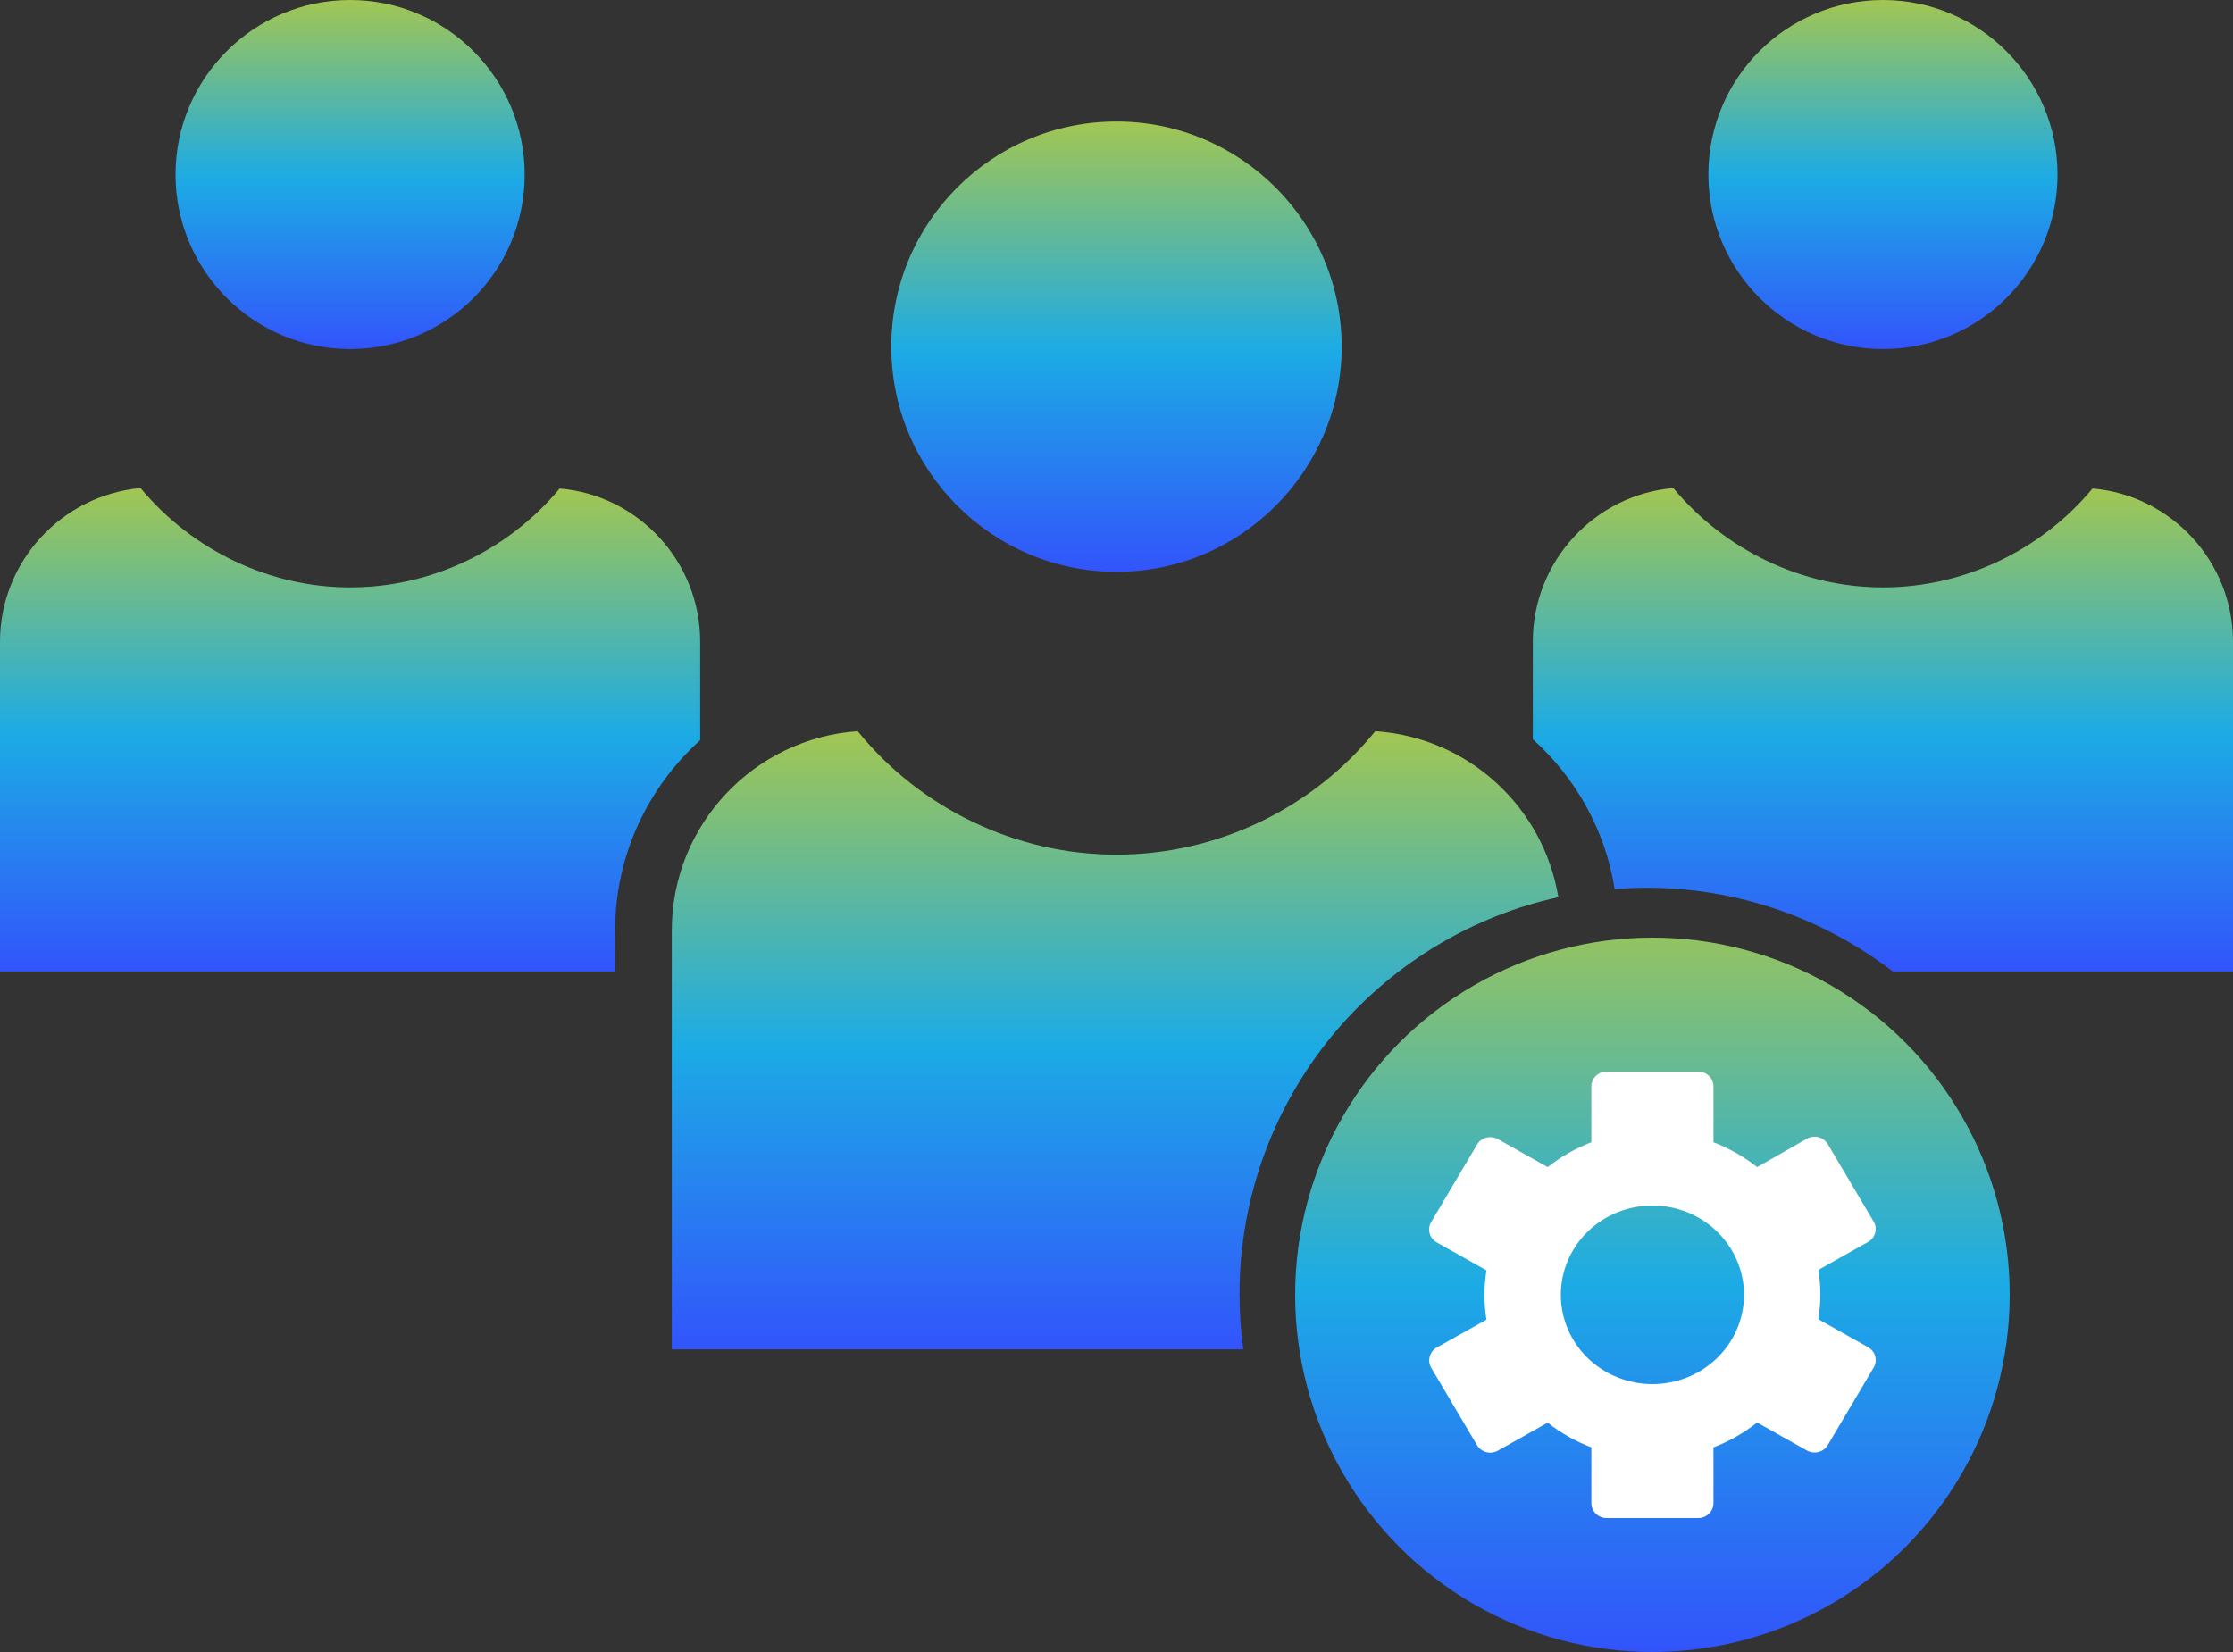
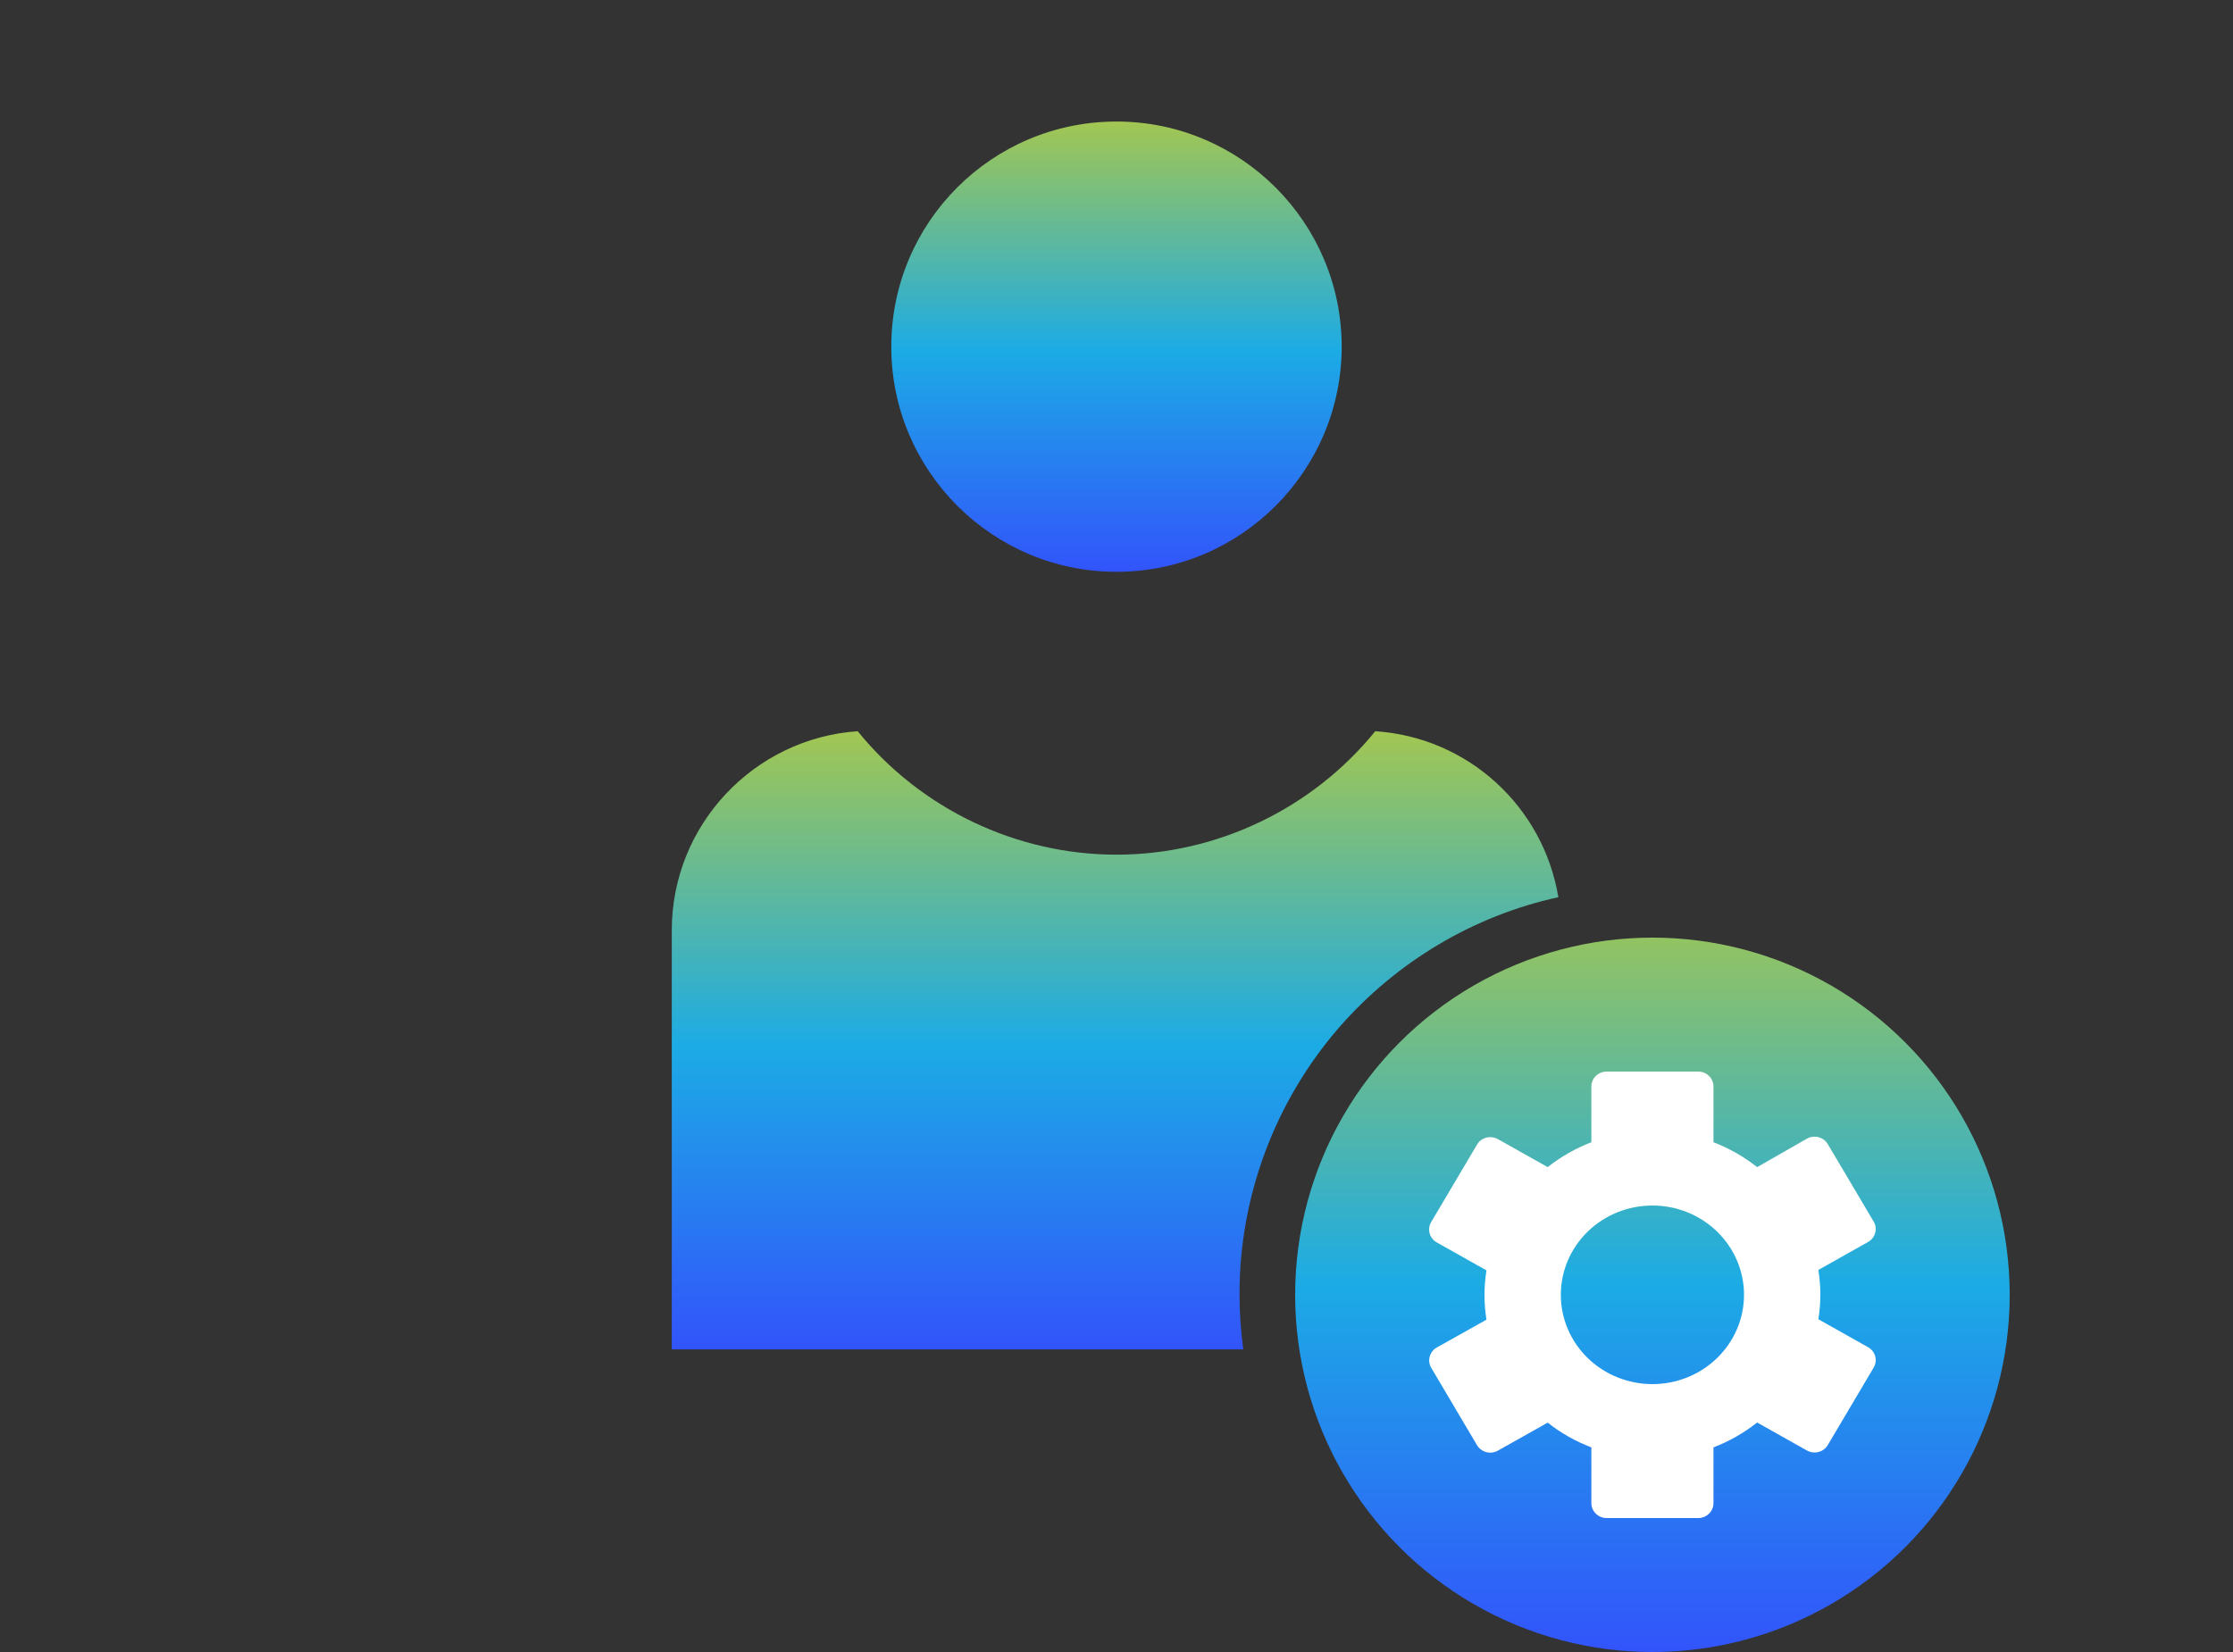
<svg xmlns="http://www.w3.org/2000/svg" width="50" height="37" viewBox="0 0 50 37" fill="none">
  <rect x="0" y="0" width="50" height="37" fill="#333333" stroke="none" />
  <path d="M30.042 7.765C30.042 4.989 27.786 2.722 25 2.722C22.214 2.722 19.957 4.979 19.957 7.765C19.957 10.54 22.214 12.807 25 12.807C27.786 12.807 30.042 10.54 30.042 7.765Z" fill="url(#paint0_linear_12_4729)" />
-   <path d="M46.071 3.909C46.071 1.758 44.323 0 42.162 0C40.001 0 38.253 1.748 38.253 3.909C38.253 6.059 40.001 7.818 42.162 7.818C44.323 7.818 46.071 6.07 46.071 3.909Z" fill="url(#paint1_linear_12_4729)" />
-   <path d="M3.146 10.932C1.388 11.091 0 12.574 0 14.375V21.758H13.772V20.847C13.772 19.152 14.513 17.627 15.678 16.578V14.375C15.678 12.574 14.291 11.091 12.532 10.942C11.377 12.33 9.651 13.156 7.839 13.156C6.028 13.156 4.301 12.319 3.147 10.932L3.146 10.932Z" fill="url(#paint2_linear_12_4729)" />
  <path d="M19.205 16.377C16.886 16.536 15.042 18.474 15.042 20.837V30.222H27.838C27.785 29.82 27.754 29.407 27.754 28.983C27.754 26.79 28.548 24.671 29.978 23.019C31.271 21.536 32.998 20.508 34.894 20.095C34.555 18.061 32.87 16.514 30.794 16.377C29.385 18.114 27.245 19.142 25 19.142C22.754 19.142 20.614 18.114 19.205 16.377L19.205 16.377Z" fill="url(#paint3_linear_12_4729)" />
-   <path d="M37.468 10.932C35.709 11.08 34.322 12.574 34.322 14.364V16.557C35.275 17.415 35.943 18.58 36.154 19.915C36.388 19.894 36.631 19.883 36.864 19.883C38.941 19.883 40.847 20.582 42.383 21.758H50V14.375C50 12.574 48.612 11.091 46.854 10.942C45.699 12.33 43.972 13.156 42.161 13.156C40.349 13.156 38.623 12.319 37.468 10.932L37.468 10.932Z" fill="url(#paint4_linear_12_4729)" />
  <path d="M36.865 36.832C41.187 36.832 44.704 33.315 44.704 28.993C44.704 24.671 41.187 21.154 36.865 21.154C36.473 21.154 36.07 21.186 35.678 21.239C33.846 21.514 32.161 22.447 30.933 23.855C29.704 25.285 29.026 27.108 29.026 28.993C29.026 32.944 31.971 36.281 35.88 36.769C36.208 36.811 36.536 36.832 36.865 36.832ZM32.522 29.014C32.522 28.665 32.807 28.379 33.157 28.379H36.229V25.275C36.229 24.925 36.515 24.639 36.865 24.639C37.214 24.639 37.5 24.925 37.5 25.275V28.379H40.572C40.922 28.379 41.208 28.665 41.208 29.014C41.208 29.364 40.922 29.65 40.572 29.65H37.5V32.754C37.5 33.103 37.214 33.389 36.865 33.389C36.515 33.389 36.229 33.103 36.229 32.754V29.65H33.157C32.807 29.65 32.522 29.364 32.522 29.014Z" fill="url(#paint5_linear_12_4729)" />
-   <path d="M11.748 3.909C11.748 1.758 10 0 7.839 0C5.678 0 3.93 1.758 3.93 3.909C3.93 6.059 5.678 7.818 7.839 7.818C10 7.818 11.748 6.07 11.748 3.909Z" fill="url(#paint6_linear_12_4729)" />
  <circle cx="37" cy="29" r="8" fill="url(#paint7_linear_12_4729)" />
  <path d="M32.046 30.633L33.072 32.367C33.117 32.444 33.192 32.5 33.28 32.523C33.367 32.547 33.461 32.535 33.54 32.49L34.655 31.863V31.863C34.95 32.096 35.279 32.282 35.633 32.417V33.667C35.633 33.755 35.669 33.84 35.733 33.902C35.797 33.965 35.884 34 35.974 34H38.026C38.116 34 38.203 33.965 38.267 33.902C38.331 33.84 38.367 33.755 38.367 33.667V32.417C38.721 32.281 39.051 32.093 39.345 31.86L40.46 32.487V32.487C40.539 32.531 40.633 32.543 40.72 32.52C40.808 32.497 40.883 32.441 40.928 32.363L41.954 30.63C42 30.553 42.012 30.462 41.988 30.376C41.965 30.29 41.907 30.217 41.828 30.173L40.716 29.547V29.547C40.775 29.181 40.775 28.809 40.716 28.443L41.828 27.817C41.907 27.773 41.965 27.7 41.988 27.614C42.012 27.528 42 27.437 41.954 27.36L40.928 25.627C40.883 25.55 40.808 25.493 40.72 25.47C40.633 25.447 40.539 25.459 40.46 25.503L39.345 26.14C39.05 25.907 38.721 25.719 38.367 25.583V24.333C38.367 24.245 38.331 24.16 38.267 24.098C38.203 24.035 38.116 24 38.026 24H35.974C35.884 24 35.797 24.035 35.733 24.098C35.669 24.16 35.633 24.245 35.633 24.333V25.583C35.279 25.719 34.95 25.907 34.655 26.14L33.54 25.513C33.461 25.469 33.367 25.457 33.28 25.48C33.192 25.503 33.117 25.559 33.072 25.637L32.046 27.37C32 27.447 31.988 27.538 32.012 27.624C32.035 27.71 32.093 27.783 32.172 27.827L33.284 28.453V28.453C33.225 28.819 33.225 29.191 33.284 29.557L32.172 30.18C32.094 30.224 32.037 30.296 32.014 30.381C31.99 30.466 32.002 30.557 32.046 30.633ZM37 27C37.544 27 38.066 27.211 38.45 27.586C38.835 27.961 39.051 28.47 39.051 29C39.051 29.53 38.835 30.039 38.45 30.414C38.066 30.789 37.544 31 37 31C36.456 31 35.934 30.789 35.549 30.414C35.165 30.039 34.949 29.53 34.949 29C34.949 28.47 35.165 27.961 35.549 27.586C35.934 27.211 36.456 27 37 27Z" fill="white" />
  <defs>
    <linearGradient id="paint0_linear_12_4729" x1="25" y1="2.722" x2="25" y2="12.807" gradientUnits="userSpaceOnUse">
      <stop stop-color="#A2C652" />
      <stop offset="0.51" stop-color="#1CABE5" />
      <stop offset="1" stop-color="#3254FB" />
    </linearGradient>
    <linearGradient id="paint1_linear_12_4729" x1="42.162" y1="0" x2="42.162" y2="7.818" gradientUnits="userSpaceOnUse">
      <stop stop-color="#A2C652" />
      <stop offset="0.51" stop-color="#1CABE5" />
      <stop offset="1" stop-color="#3254FB" />
    </linearGradient>
    <linearGradient id="paint2_linear_12_4729" x1="7.839" y1="10.932" x2="7.839" y2="21.758" gradientUnits="userSpaceOnUse">
      <stop stop-color="#A2C652" />
      <stop offset="0.51" stop-color="#1CABE5" />
      <stop offset="1" stop-color="#3254FB" />
    </linearGradient>
    <linearGradient id="paint3_linear_12_4729" x1="24.968" y1="16.377" x2="24.968" y2="30.222" gradientUnits="userSpaceOnUse">
      <stop stop-color="#A2C652" />
      <stop offset="0.51" stop-color="#1CABE5" />
      <stop offset="1" stop-color="#3254FB" />
    </linearGradient>
    <linearGradient id="paint4_linear_12_4729" x1="42.161" y1="10.932" x2="42.161" y2="21.758" gradientUnits="userSpaceOnUse">
      <stop stop-color="#A2C652" />
      <stop offset="0.51" stop-color="#1CABE5" />
      <stop offset="1" stop-color="#3254FB" />
    </linearGradient>
    <linearGradient id="paint5_linear_12_4729" x1="36.865" y1="21.154" x2="36.865" y2="36.832" gradientUnits="userSpaceOnUse">
      <stop stop-color="#A2C652" />
      <stop offset="0.51" stop-color="#1CABE5" />
      <stop offset="1" stop-color="#3254FB" />
    </linearGradient>
    <linearGradient id="paint6_linear_12_4729" x1="7.839" y1="0" x2="7.839" y2="7.818" gradientUnits="userSpaceOnUse">
      <stop stop-color="#A2C652" />
      <stop offset="0.51" stop-color="#1CABE5" />
      <stop offset="1" stop-color="#3254FB" />
    </linearGradient>
    <linearGradient id="paint7_linear_12_4729" x1="37" y1="21" x2="37" y2="37" gradientUnits="userSpaceOnUse">
      <stop stop-color="#93C362" />
      <stop offset="0.484" stop-color="#1CABE5" />
      <stop offset="1" stop-color="#3254FB" />
    </linearGradient>
  </defs>
</svg>